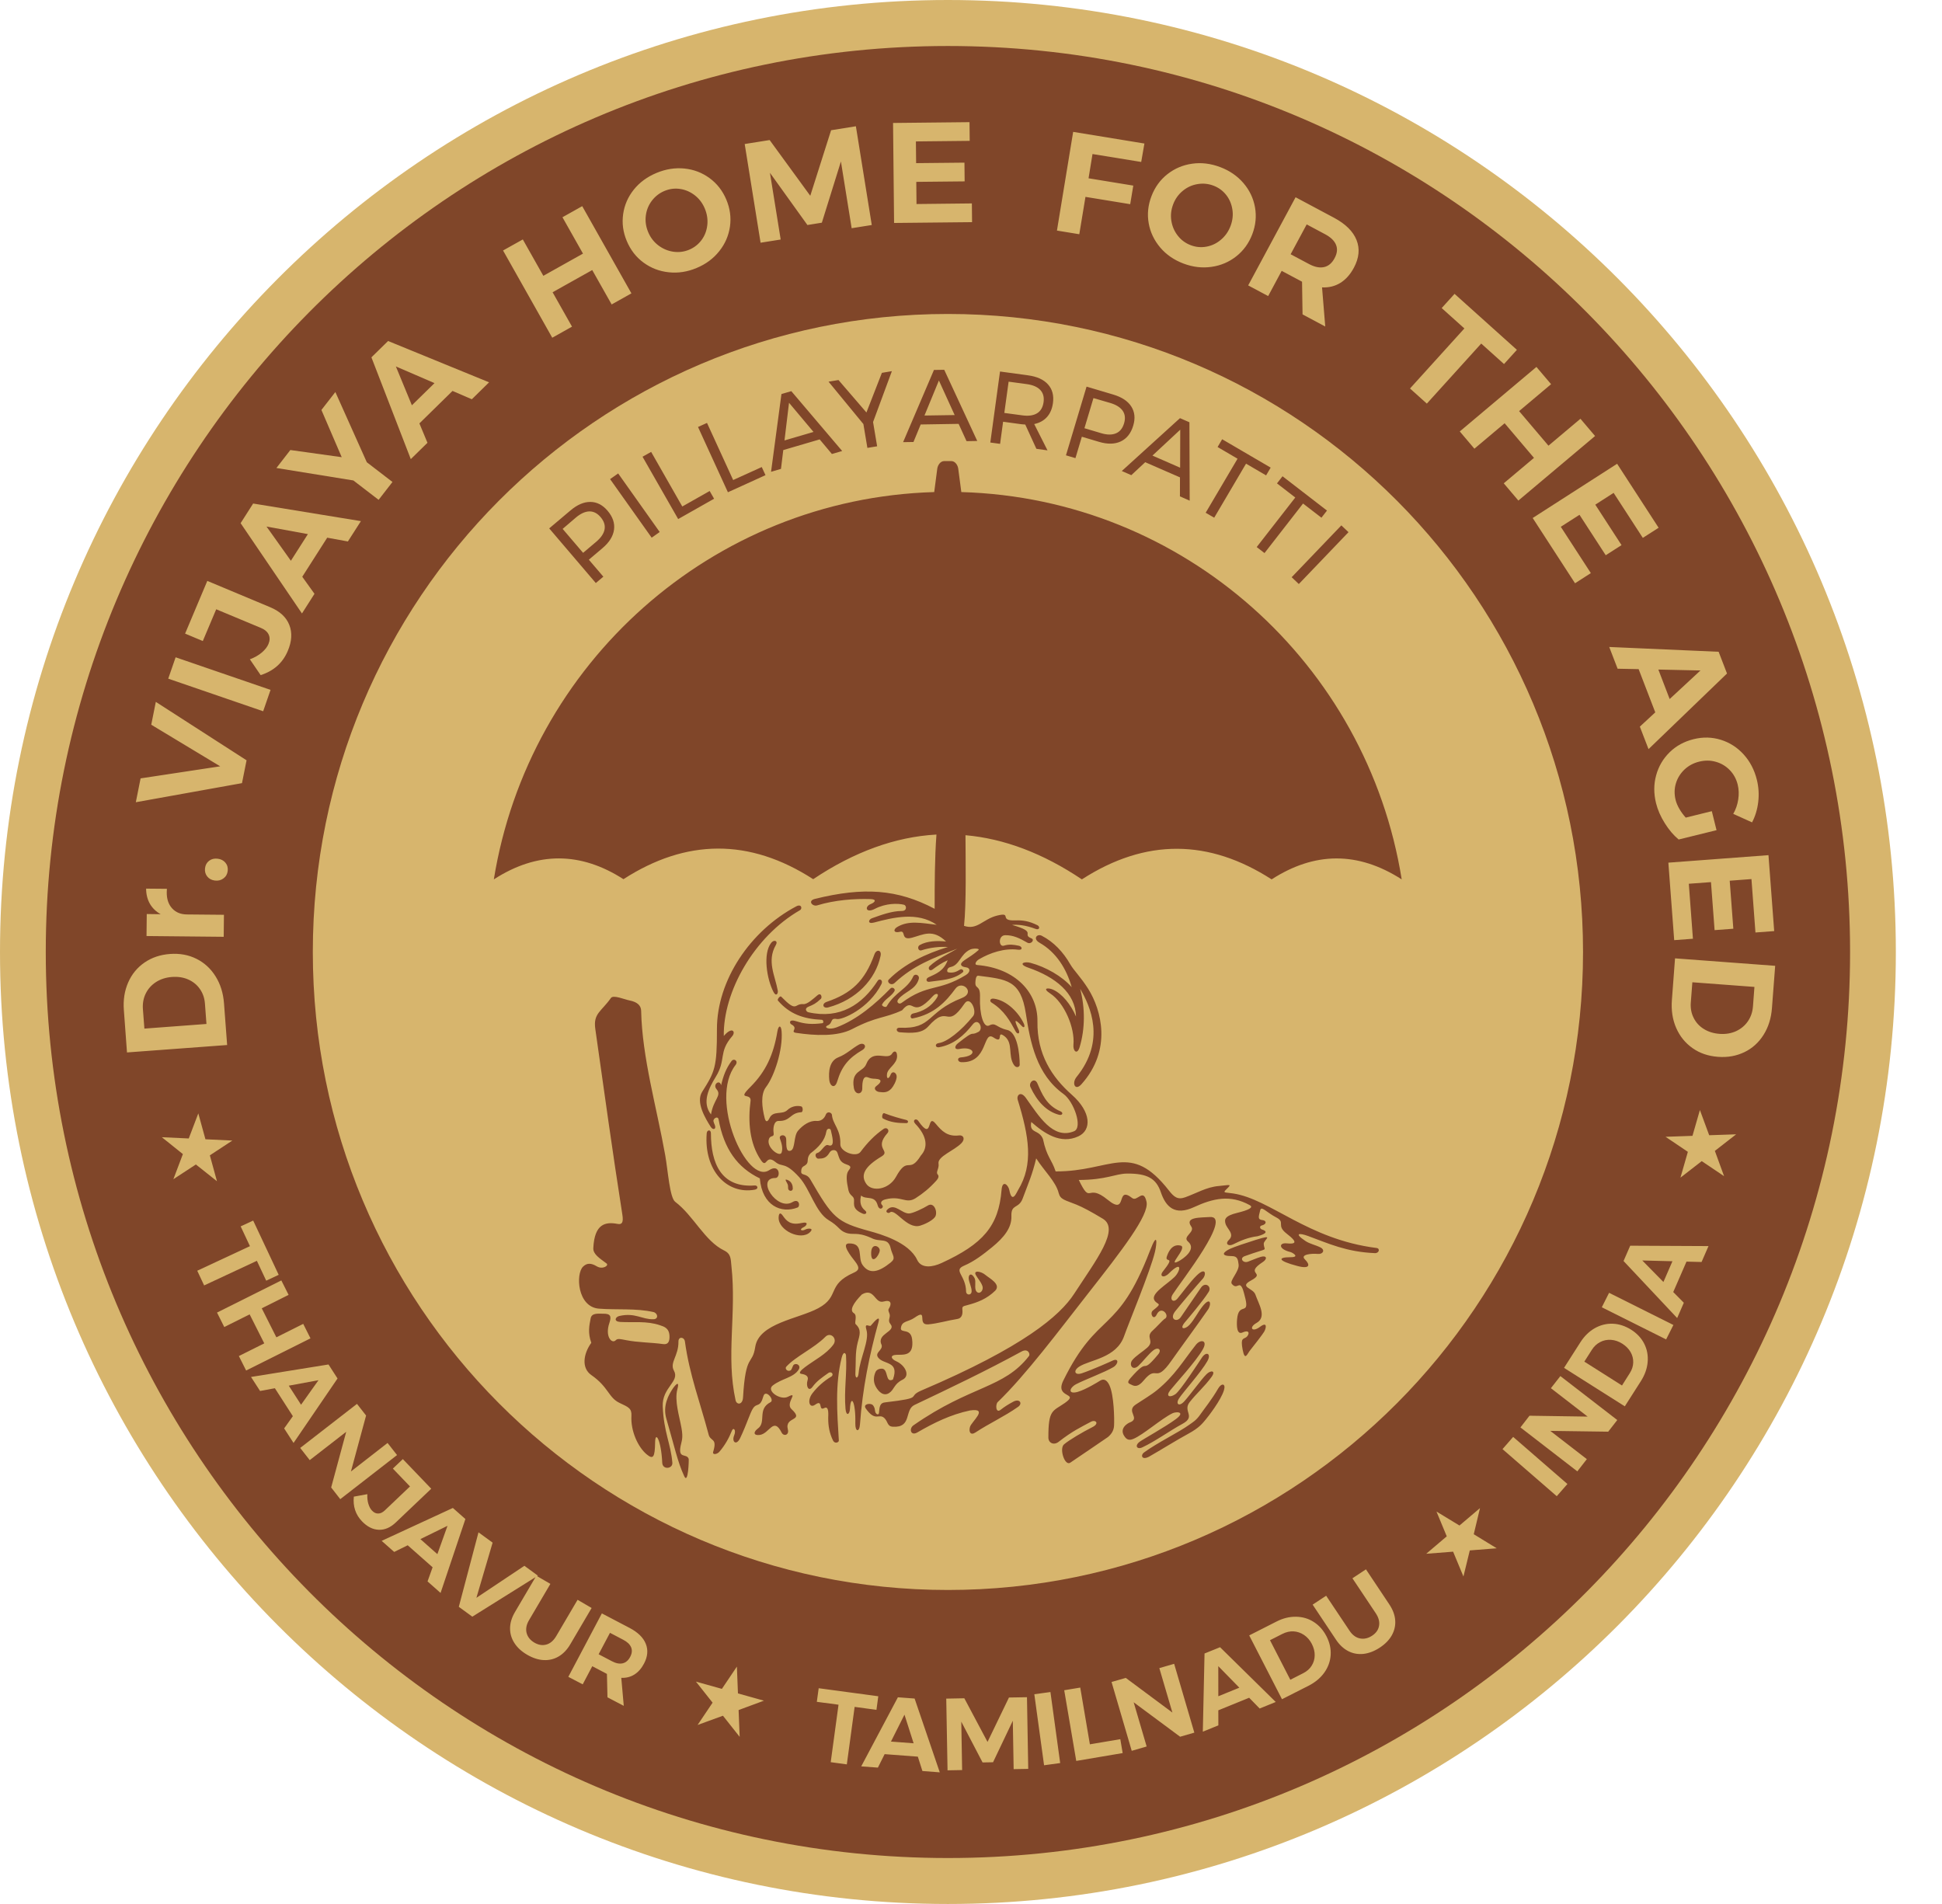
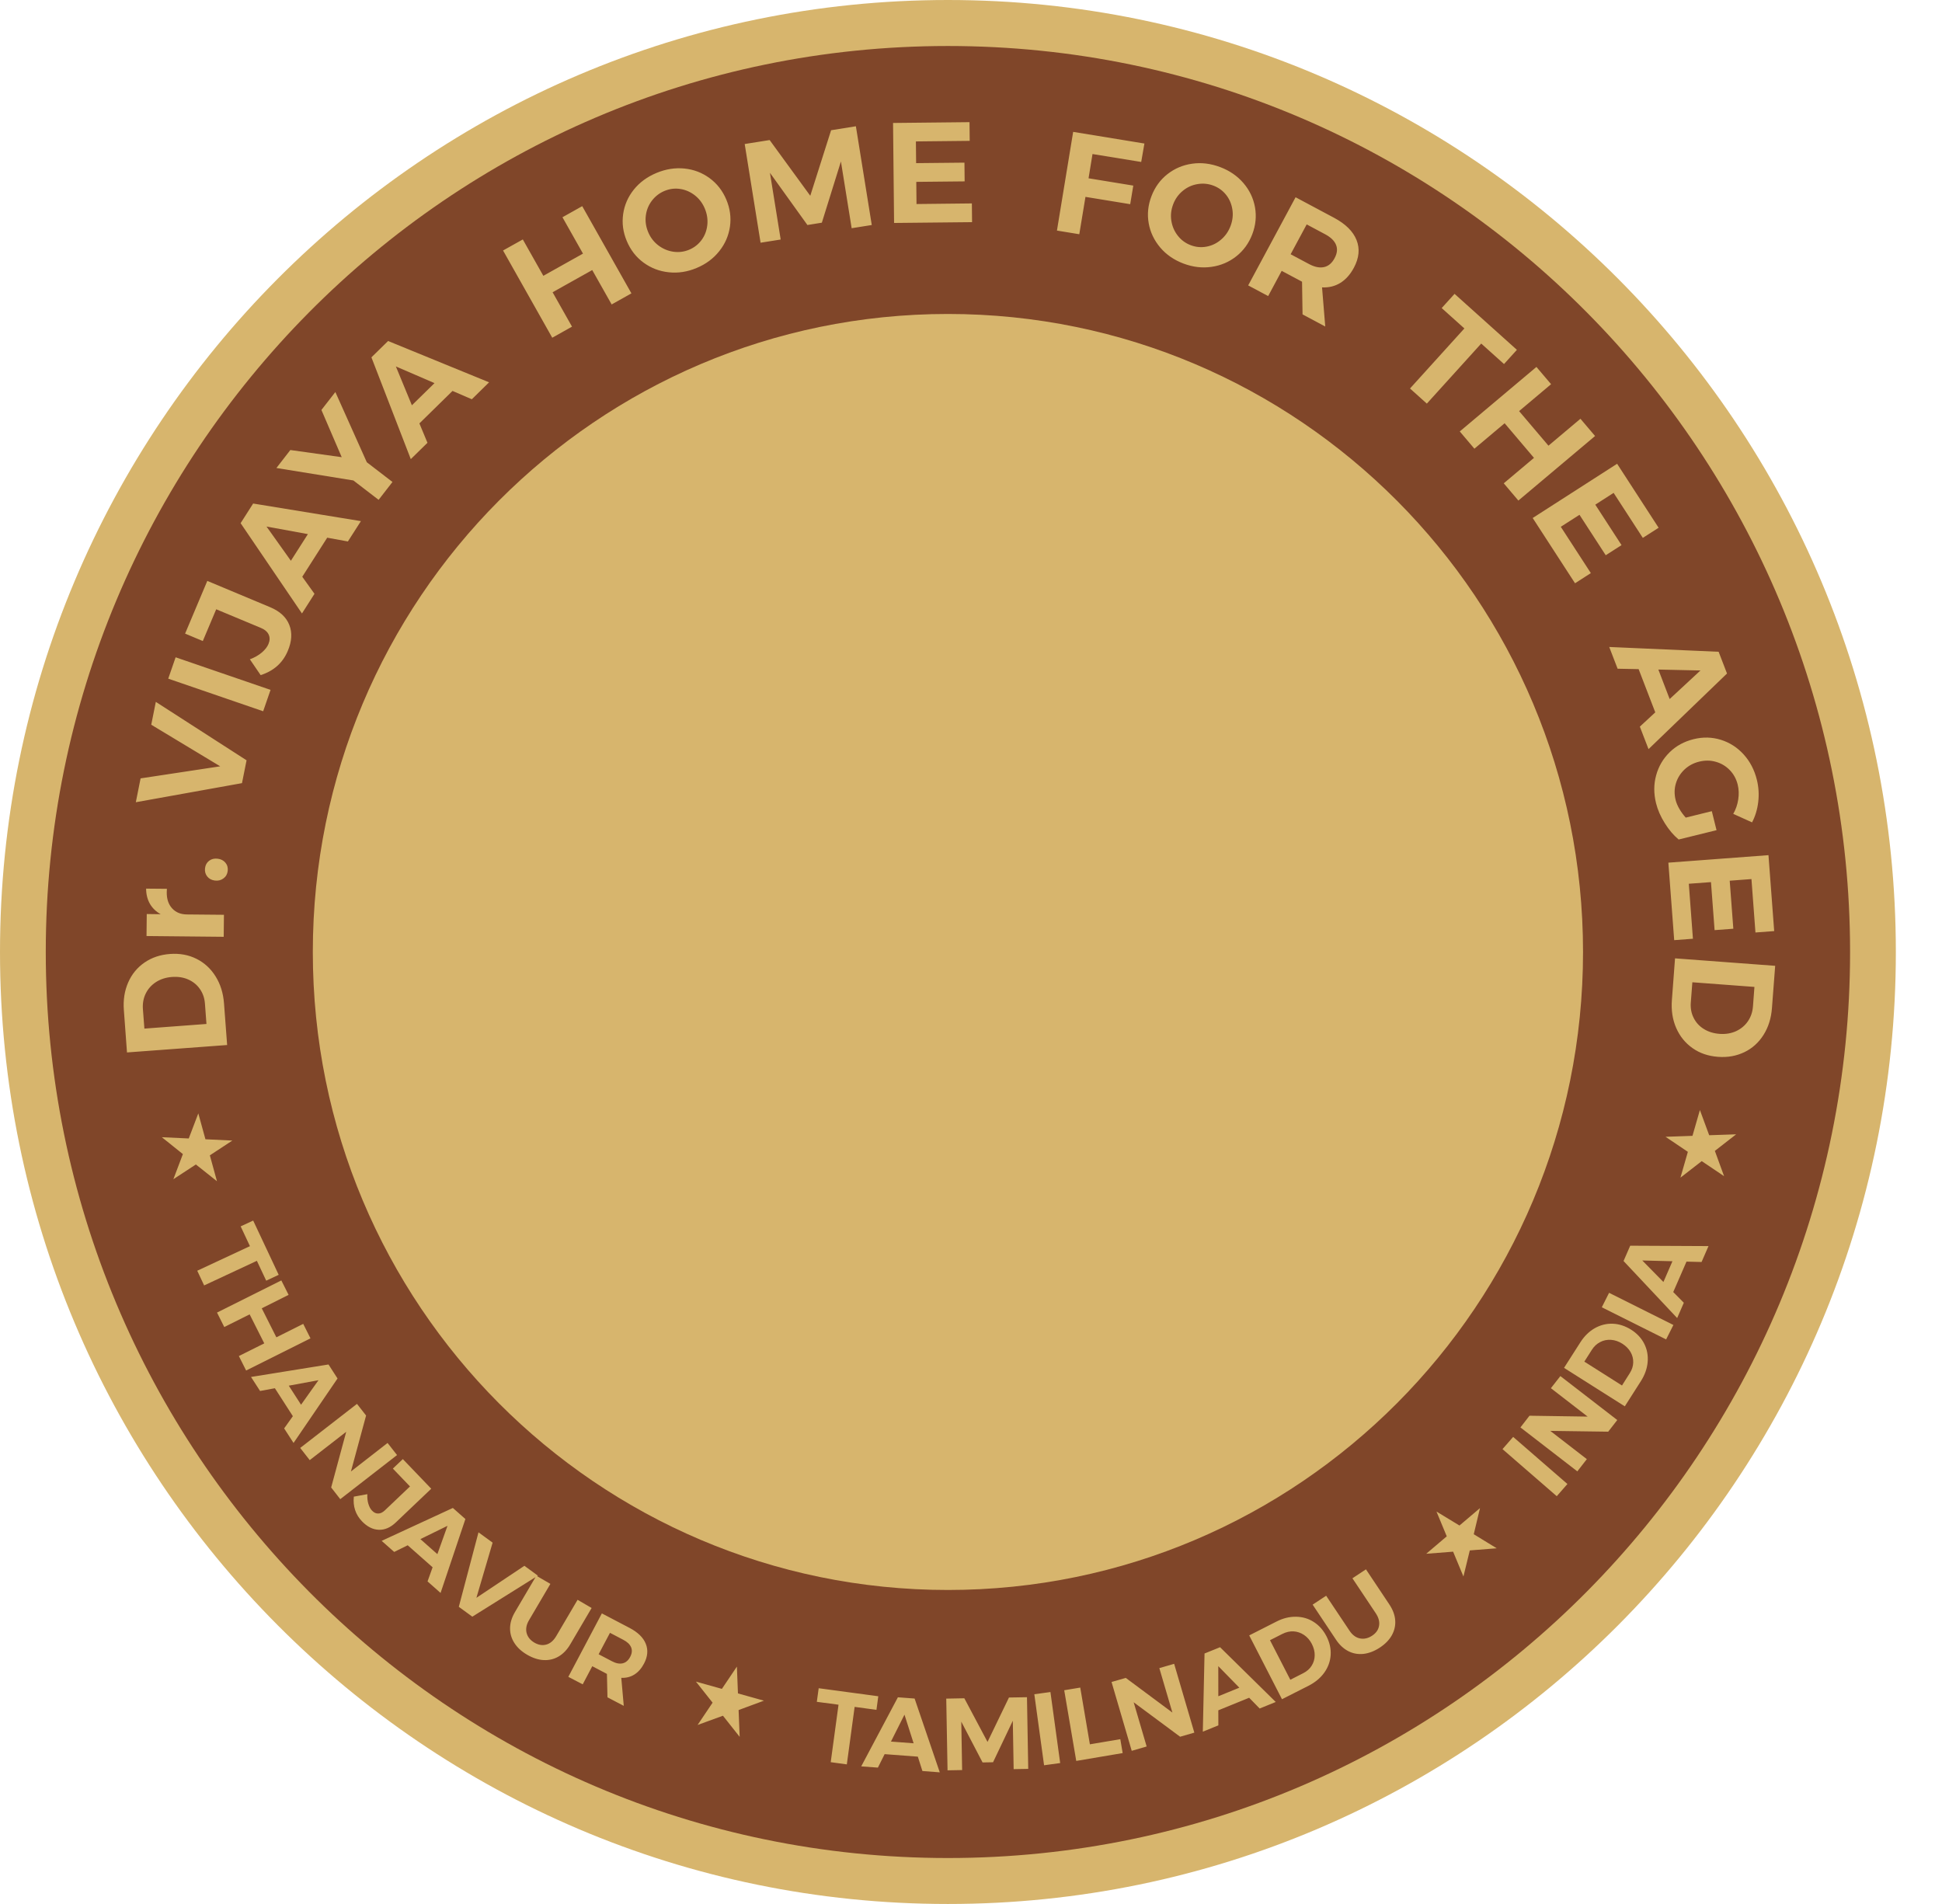
<svg xmlns="http://www.w3.org/2000/svg" xmlns:xlink="http://www.w3.org/1999/xlink" version="1.1" id="Layer_1" x="0px" y="0px" width="51px" height="50px" viewBox="0 0 51 50" enable-background="new 0 0 51 50" xml:space="preserve">
  <g>
    <defs>
      <rect id="SVGID_1_" width="155.557" height="50" />
    </defs>
    <clipPath id="SVGID_2_">
      <use xlink:href="#SVGID_1_" overflow="visible" />
    </clipPath>
    <g clip-path="url(#SVGID_2_)">
      <path fill="#D7B56D" d="M24.894,0c13.748,0,24.894,11.193,24.894,25c0,13.807-11.146,25-24.894,25C11.145,50,0,38.807,0,25    C0,11.193,11.145,0,24.894,0z" />
      <path fill="#804629" d="M24.894,1.208C38.06,1.208,48.586,11.944,48.586,25S38.06,48.793,24.894,48.793S1.202,38.057,1.202,25    S11.728,1.208,24.894,1.208z" />
      <path fill="#D7B56D" d="M36.688,13.15C33.67,10.12,29.5,8.245,24.894,8.245c-4.606,0-8.776,1.875-11.794,4.905    C10.082,16.182,8.215,20.371,8.215,25s1.867,8.817,4.885,11.849c3.018,3.03,7.188,4.905,11.794,4.905    c4.606,0,8.776-1.875,11.794-4.905c3.018-3.031,4.885-7.22,4.885-11.849S39.706,16.182,36.688,13.15z" />
      <path fill="#D7B56D" d="M3.253,26.527c-0.021-0.267,0.018-0.509,0.113-0.727s0.239-0.392,0.429-0.523s0.413-0.206,0.669-0.225    c0.255-0.019,0.487,0.023,0.695,0.127c0.208,0.104,0.375,0.257,0.502,0.461c0.128,0.204,0.202,0.441,0.222,0.713l0.082,1.09    l-2.63,0.195L3.253,26.527L3.253,26.527z M5.382,26.354c-0.011-0.145-0.055-0.271-0.133-0.383s-0.181-0.194-0.308-0.25    s-0.271-0.077-0.428-0.065s-0.296,0.057-0.417,0.134c-0.12,0.078-0.21,0.18-0.27,0.303s-0.084,0.26-0.073,0.41l0.039,0.509    l1.63-0.122L5.382,26.354L5.382,26.354z M4.219,24.008c-0.125-0.071-0.22-0.164-0.284-0.277c-0.064-0.113-0.097-0.245-0.098-0.395    l0.546,0.005c-0.002,0.02-0.004,0.05-0.004,0.09c-0.002,0.177,0.045,0.318,0.141,0.423s0.224,0.158,0.385,0.16l0.976,0.009    l-0.006,0.578l-2.027-0.02l0.006-0.578L4.219,24.008L4.219,24.008z M5.384,22.802c0.01-0.084,0.045-0.15,0.107-0.197    c0.061-0.047,0.135-0.065,0.223-0.055s0.156,0.045,0.206,0.105c0.05,0.06,0.07,0.132,0.06,0.217    c-0.01,0.082-0.046,0.147-0.111,0.195c-0.063,0.048-0.138,0.067-0.223,0.057c-0.087-0.01-0.155-0.046-0.204-0.107    C5.394,22.956,5.375,22.884,5.384,22.802z M3.567,21.067l0.125-0.626l2.091-0.317l-1.811-1.092l0.12-0.6l2.383,1.534l-0.12,0.6    L3.567,21.067L3.567,21.067z M4.418,17.822l0.194-0.561l2.493,0.856l-0.194,0.561L4.418,17.822L4.418,17.822z M7.098,15.947    c0.252,0.106,0.419,0.26,0.499,0.463c0.081,0.203,0.068,0.432-0.04,0.685c-0.132,0.314-0.37,0.525-0.712,0.634l-0.283-0.415    c0.123-0.046,0.227-0.105,0.312-0.177c0.085-0.072,0.143-0.146,0.175-0.222c0.039-0.092,0.042-0.175,0.007-0.25    c-0.034-0.074-0.102-0.132-0.204-0.175L5.678,16l-0.352,0.834l-0.465-0.195l0.583-1.384L7.098,15.947z M9.136,14.219L8.593,14.12    l-0.655,1.026l0.321,0.448L7.93,16.11l-1.611-2.371l0.329-0.516l2.83,0.462L9.136,14.219L9.136,14.219z M7.639,14.726l0.447-0.7    l-1.087-0.199L7.639,14.726L7.639,14.726z M8.807,10.295l0.826,1.844l0.674,0.518l-0.364,0.469L9.28,12.617L7.259,12.29    l0.366-0.472l1.349,0.188l-0.533-1.24L8.807,10.295L8.807,10.295z M12.391,10.485l-0.507-0.219l-0.87,0.853l0.212,0.509    l-0.438,0.429L9.754,9.384l0.438-0.429l2.652,1.085L12.391,10.485L12.391,10.485z M10.817,10.643l0.594-0.582l-1.015-0.438    L10.817,10.643z M13.211,6.578l0.519-0.29l0.539,0.955l1.041-0.583l-0.539-0.955l0.519-0.291l1.292,2.29l-0.519,0.291l-0.51-0.903    l-1.041,0.583l0.51,0.903l-0.519,0.291L13.211,6.578L13.211,6.578z M17.244,4.54c0.243-0.101,0.487-0.139,0.732-0.114    c0.245,0.025,0.464,0.109,0.659,0.252c0.195,0.143,0.341,0.331,0.439,0.563c0.098,0.233,0.13,0.47,0.096,0.709    c-0.035,0.239-0.128,0.455-0.282,0.647c-0.153,0.193-0.351,0.34-0.595,0.441C18.05,7.14,17.806,7.177,17.56,7.15    c-0.245-0.026-0.465-0.111-0.66-0.254c-0.195-0.143-0.341-0.331-0.44-0.567c-0.098-0.233-0.129-0.468-0.095-0.707    s0.128-0.453,0.281-0.644C16.799,4.788,16.998,4.642,17.244,4.54L17.244,4.54z M17.451,5.014    c-0.134,0.056-0.245,0.142-0.333,0.258s-0.14,0.247-0.158,0.393c-0.018,0.146,0.003,0.289,0.062,0.43    c0.06,0.143,0.149,0.259,0.267,0.349c0.118,0.089,0.249,0.145,0.392,0.166c0.144,0.021,0.283,0.004,0.417-0.052    s0.243-0.142,0.327-0.256s0.134-0.246,0.15-0.392c0.016-0.146-0.006-0.292-0.066-0.434c-0.059-0.141-0.146-0.256-0.262-0.347    c-0.116-0.09-0.244-0.146-0.385-0.167C17.723,4.941,17.585,4.958,17.451,5.014L17.451,5.014z M19.557,3.782l0.655-0.104    l1.067,1.463l0.547-1.721l0.651-0.104l0.417,2.593l-0.528,0.084l-0.282-1.752l-0.501,1.607l-0.379,0.061L20.22,4.538l0.282,1.752    l-0.528,0.084L19.557,3.782L19.557,3.782z M23.453,3.229l2.008-0.021l0.005,0.491l-1.413,0.015l0.006,0.57l1.269-0.013    l0.005,0.492l-1.27,0.013l0.006,0.582l1.454-0.016l0.005,0.492L23.48,5.855L23.453,3.229z M28.183,3.463l1.871,0.306L29.97,4.253    l-1.279-0.208l-0.104,0.637l1.175,0.192l-0.081,0.488L28.506,5.17l-0.162,0.981l-0.587-0.096L28.183,3.463L28.183,3.463z     M32.044,4.388c0.247,0.093,0.45,0.233,0.61,0.419c0.16,0.186,0.261,0.398,0.304,0.635c0.042,0.237,0.019,0.473-0.071,0.709    c-0.09,0.236-0.23,0.43-0.42,0.58s-0.408,0.243-0.652,0.277c-0.244,0.035-0.49,0.006-0.736-0.087s-0.45-0.233-0.609-0.42    c-0.159-0.188-0.261-0.4-0.303-0.636c-0.043-0.237-0.019-0.475,0.072-0.713c0.09-0.236,0.23-0.429,0.419-0.578    c0.19-0.149,0.406-0.241,0.649-0.275C31.549,4.264,31.795,4.294,32.044,4.388L32.044,4.388z M31.867,4.875    c-0.136-0.051-0.276-0.065-0.42-0.04c-0.144,0.024-0.272,0.083-0.386,0.177c-0.114,0.094-0.198,0.211-0.252,0.354    c-0.055,0.145-0.071,0.29-0.047,0.436s0.08,0.275,0.17,0.389c0.089,0.114,0.203,0.197,0.338,0.248    c0.137,0.052,0.274,0.064,0.415,0.038c0.14-0.026,0.267-0.086,0.379-0.182c0.113-0.095,0.197-0.215,0.252-0.36    c0.054-0.143,0.071-0.286,0.049-0.43S32.29,5.232,32.202,5.12C32.114,5.008,32.002,4.926,31.867,4.875L31.867,4.875z     M34.207,8.256l-0.013-0.858l-0.05-0.027l-0.485-0.258l-0.355,0.662l-0.525-0.28l1.245-2.315l1.01,0.539    c0.303,0.162,0.5,0.357,0.591,0.585c0.091,0.229,0.067,0.471-0.07,0.727c-0.096,0.179-0.215,0.312-0.357,0.399    s-0.302,0.126-0.479,0.117l0.084,1.028L34.207,8.256L34.207,8.256z M33.894,6.677l0.485,0.258    c0.146,0.078,0.277,0.104,0.392,0.079c0.115-0.025,0.208-0.103,0.277-0.233c0.069-0.127,0.082-0.246,0.038-0.352    c-0.043-0.107-0.139-0.199-0.285-0.277l-0.485-0.259L33.894,6.677L33.894,6.677z M38.199,7.717l1.637,1.47L39.498,9.56    l-0.599-0.538l-1.428,1.577l-0.442-0.397l1.428-1.577L37.861,8.09L38.199,7.717z M40.349,9.636l0.385,0.453l-0.84,0.707    l0.771,0.908l0.84-0.707l0.384,0.453l-2.014,1.695l-0.384-0.453l0.794-0.668l-0.771-0.909l-0.794,0.668l-0.384-0.453L40.349,9.636    L40.349,9.636z M42.468,12.179l1.09,1.68l-0.415,0.266l-0.767-1.182l-0.481,0.31l0.689,1.062l-0.415,0.266l-0.689-1.062    l-0.491,0.315l0.789,1.216l-0.415,0.267l-1.112-1.714L42.468,12.179L42.468,12.179z M43.065,19.082l0.405-0.375l-0.437-1.135    l-0.552-0.011l-0.22-0.571l2.873,0.126l0.22,0.571l-2.061,1.986L43.065,19.082L43.065,19.082z M43.551,17.583l0.297,0.774    l0.809-0.75L43.551,17.583z M44.955,21.302l0.124,0.499l-0.995,0.245c-0.134-0.111-0.255-0.254-0.364-0.428    s-0.186-0.349-0.229-0.523c-0.063-0.255-0.063-0.5,0.002-0.735c0.064-0.235,0.183-0.437,0.354-0.605s0.382-0.283,0.63-0.344    c0.247-0.061,0.485-0.055,0.716,0.017s0.431,0.2,0.598,0.384s0.283,0.406,0.347,0.666c0.047,0.189,0.059,0.383,0.036,0.581    c-0.023,0.198-0.078,0.376-0.162,0.537l-0.494-0.223c0.067-0.117,0.111-0.244,0.131-0.38c0.021-0.137,0.016-0.267-0.015-0.391    c-0.037-0.148-0.106-0.274-0.208-0.379s-0.224-0.178-0.364-0.217c-0.141-0.041-0.287-0.042-0.438-0.005    c-0.151,0.037-0.281,0.107-0.389,0.209c-0.107,0.103-0.182,0.224-0.224,0.364c-0.042,0.14-0.043,0.285-0.007,0.433    c0.019,0.076,0.052,0.154,0.099,0.235c0.047,0.081,0.103,0.157,0.167,0.229L44.955,21.302L44.955,21.302z M46.443,22.457    l0.15,1.994l-0.492,0.037l-0.105-1.403l-0.571,0.043l0.095,1.261l-0.492,0.037l-0.095-1.261l-0.582,0.043l0.108,1.444    l-0.492,0.037l-0.153-2.035L46.443,22.457L46.443,22.457z M46.534,26.475c-0.02,0.267-0.094,0.501-0.221,0.702    c-0.127,0.201-0.294,0.353-0.502,0.453s-0.439,0.143-0.695,0.123c-0.255-0.019-0.479-0.095-0.668-0.229    c-0.19-0.134-0.333-0.31-0.429-0.53s-0.133-0.467-0.112-0.738l0.082-1.089l2.63,0.196L46.534,26.475L46.534,26.475z M44.403,26.33    c-0.011,0.145,0.014,0.278,0.074,0.398c0.06,0.122,0.149,0.22,0.267,0.293c0.118,0.074,0.255,0.117,0.414,0.129    c0.158,0.012,0.302-0.012,0.432-0.07c0.13-0.061,0.234-0.146,0.312-0.26s0.123-0.244,0.134-0.395l0.038-0.508l-1.63-0.122    L44.403,26.33L44.403,26.33z" />
-       <path fill="#D7B56D" d="M5.208,29.238l0.187,0.68l0.707,0.034L5.511,30.34l0.187,0.68L5.144,30.58l-0.591,0.387l0.25-0.66    L4.25,29.864l0.707,0.033L5.208,29.238L5.208,29.238z M6.649,32.053l0.67,1.425l-0.328,0.153l-0.245-0.521l-1.385,0.646    l-0.181-0.386l1.384-0.645l-0.244-0.52L6.649,32.053z M7.388,33.625l0.191,0.379l-0.705,0.353l0.384,0.762l0.705-0.353l0.191,0.38    l-1.69,0.845l-0.191-0.38l0.667-0.333l-0.384-0.762L5.89,34.849l-0.191-0.38L7.388,33.625z M7.462,37.511l0.229-0.321    l-0.472-0.734L6.83,36.528L6.592,36.16l2.035-0.328L8.864,36.2l-1.155,1.693L7.462,37.511L7.462,37.511z M7.584,36.389l0.322,0.5    l0.458-0.644L7.584,36.389z M10.178,37.893l0.249,0.318l-1.491,1.158l-0.239-0.307L9.092,37.6l-0.958,0.744l-0.25-0.32    l1.491-1.157l0.239,0.306l-0.398,1.469L10.178,37.893L10.178,37.893z M10.396,39.979c-0.142,0.136-0.292,0.2-0.449,0.194    s-0.304-0.08-0.441-0.223c-0.169-0.176-0.24-0.393-0.214-0.647l0.355-0.065c-0.005,0.094,0.004,0.178,0.027,0.254    c0.023,0.076,0.055,0.136,0.096,0.178c0.05,0.053,0.104,0.078,0.163,0.076c0.059,0,0.116-0.028,0.174-0.083l0.66-0.628    l-0.45-0.469l0.262-0.249l0.746,0.778L10.396,39.979L10.396,39.979z M11.228,41.529l0.133-0.371l-0.654-0.578l-0.355,0.175    l-0.329-0.291l1.87-0.864l0.329,0.291l-0.652,1.941L11.228,41.529L11.228,41.529z M11.04,40.418l0.446,0.395l0.266-0.744    L11.04,40.418z M12.566,40.24l0.371,0.271l-0.426,1.449l1.26-0.841l0.355,0.259l-1.722,1.077l-0.355-0.259L12.566,40.24    L12.566,40.24z M13.892,42.549c-0.068,0.115-0.089,0.227-0.063,0.332c0.027,0.106,0.095,0.191,0.205,0.256    c0.107,0.062,0.212,0.079,0.315,0.05c0.103-0.029,0.188-0.103,0.258-0.221l0.561-0.954l0.369,0.215l-0.561,0.954    c-0.083,0.142-0.186,0.249-0.305,0.319c-0.119,0.07-0.25,0.102-0.392,0.095c-0.142-0.007-0.287-0.054-0.435-0.14    s-0.26-0.189-0.337-0.311c-0.077-0.12-0.114-0.25-0.112-0.389c0.002-0.139,0.045-0.279,0.129-0.422l0.561-0.953l0.369,0.214    L13.892,42.549L13.892,42.549z M15.953,44.573l-0.014-0.614l-0.036-0.02l-0.349-0.183l-0.251,0.476l-0.378-0.197l0.881-1.666    l0.727,0.381c0.218,0.114,0.36,0.253,0.426,0.416c0.066,0.164,0.051,0.338-0.046,0.521c-0.068,0.129-0.153,0.225-0.254,0.288    s-0.216,0.092-0.343,0.086l0.065,0.736L15.953,44.573z M15.721,43.442l0.349,0.183c0.105,0.056,0.199,0.074,0.281,0.055    c0.083-0.019,0.148-0.074,0.198-0.168c0.049-0.092,0.057-0.177,0.025-0.253c-0.032-0.077-0.101-0.142-0.206-0.197l-0.349-0.183    L15.721,43.442L15.721,43.442z M18.276,44.16l0.682,0.191l0.394-0.585l0.028,0.704l0.682,0.191l-0.665,0.246l0.028,0.704    l-0.439-0.555l-0.666,0.243l0.394-0.586L18.276,44.16z M21.5,44.334l1.565,0.211l-0.048,0.357l-0.573-0.078l-0.205,1.51    l-0.423-0.058l0.205-1.509l-0.57-0.076L21.5,44.334z M24.224,46.508l-0.12-0.377l-0.872-0.066l-0.177,0.354l-0.438-0.033    l0.963-1.814l0.439,0.033l0.661,1.938L24.224,46.508z M23.398,45.735l0.595,0.045l-0.24-0.752L23.398,45.735z M24.85,44.607    l0.475-0.009l0.609,1.146l0.563-1.166l0.473-0.008l0.033,1.882l-0.383,0.007l-0.022-1.271l-0.519,1.09l-0.275,0.005l-0.559-1.071    l0.022,1.271l-0.383,0.007L24.85,44.607L24.85,44.607z M27.163,44.492l0.423-0.058l0.256,1.865l-0.423,0.058L27.163,44.492    L27.163,44.492z M27.948,44.387l0.421-0.07l0.253,1.49l0.799-0.135l0.062,0.365l-1.219,0.206L27.948,44.387L27.948,44.387z     M30.446,43.806l0.389-0.113l0.53,1.807l-0.373,0.108l-1.22-0.905l0.341,1.161l-0.392,0.114l-0.53-1.808l0.374-0.107l1.224,0.91    L30.446,43.806z M33.081,44.867l-0.276-0.283l-0.81,0.33l0.001,0.395l-0.408,0.166l0.045-2.053l0.408-0.165l1.462,1.438    L33.081,44.867L33.081,44.867z M31.995,44.545l0.552-0.225l-0.553-0.566L31.995,44.545L31.995,44.545z M33.521,42.584    c0.171-0.088,0.343-0.13,0.514-0.127c0.171,0.002,0.327,0.047,0.466,0.137c0.14,0.089,0.251,0.215,0.335,0.377    c0.083,0.163,0.12,0.327,0.109,0.493c-0.011,0.165-0.066,0.318-0.166,0.459c-0.1,0.14-0.237,0.255-0.412,0.345l-0.7,0.355    l-0.861-1.676L33.521,42.584L33.521,42.584z M34.229,43.937c0.093-0.048,0.166-0.112,0.217-0.194    c0.052-0.082,0.079-0.172,0.08-0.271c0.002-0.1-0.023-0.199-0.075-0.301c-0.051-0.1-0.12-0.179-0.205-0.236    c-0.085-0.057-0.177-0.088-0.275-0.094c-0.099-0.005-0.196,0.018-0.292,0.066l-0.327,0.166l0.534,1.039L34.229,43.937    L34.229,43.937z M35.441,42.824c0.074,0.112,0.166,0.18,0.272,0.202s0.214-0.001,0.32-0.071c0.104-0.068,0.165-0.155,0.183-0.26    c0.019-0.105-0.01-0.215-0.085-0.328l-0.614-0.92l0.355-0.235l0.614,0.921c0.091,0.137,0.143,0.274,0.154,0.412    c0.011,0.139-0.018,0.27-0.086,0.394s-0.174,0.233-0.316,0.327c-0.143,0.094-0.285,0.149-0.428,0.166    c-0.143,0.016-0.276-0.008-0.4-0.071s-0.232-0.163-0.324-0.301l-0.614-0.921l0.355-0.234L35.441,42.824z M37.455,40.803    l0.539-0.458l-0.27-0.651l0.604,0.367l0.539-0.457l-0.164,0.686l0.603,0.369l-0.707,0.056L38.432,41.4l-0.271-0.652L37.455,40.803    L37.455,40.803z M39.458,38.055l0.28-0.321l1.425,1.237l-0.28,0.32L39.458,38.055z M40.729,36.455l0.249-0.318l1.494,1.154    l-0.238,0.306l-1.521-0.021l0.96,0.742l-0.25,0.321l-1.494-1.154l0.238-0.307l1.527,0.023L40.729,36.455L40.729,36.455z     M41.504,35.248c0.104-0.162,0.229-0.284,0.378-0.369c0.149-0.084,0.306-0.123,0.472-0.117s0.326,0.059,0.481,0.156    c0.155,0.098,0.27,0.221,0.345,0.369c0.075,0.148,0.105,0.309,0.09,0.48c-0.014,0.171-0.074,0.34-0.179,0.504l-0.421,0.66    l-1.596-1.01L41.504,35.248L41.504,35.248z M42.802,36.058c0.056-0.088,0.086-0.181,0.089-0.276    c0.003-0.098-0.02-0.189-0.069-0.275s-0.122-0.16-0.218-0.221s-0.195-0.094-0.297-0.101s-0.198,0.013-0.285,0.059    c-0.088,0.046-0.161,0.113-0.218,0.204l-0.197,0.309l0.989,0.627L42.802,36.058z M42.066,34.33l0.191-0.38l1.689,0.845    l-0.191,0.379L42.066,34.33z M44.686,33.141l-0.396-0.01l-0.348,0.799l0.278,0.281l-0.175,0.402l-1.408-1.498l0.175-0.402    l2.056,0.01L44.686,33.141L44.686,33.141z M43.684,33.666l0.237-0.545l-0.792-0.02L43.684,33.666z M44.131,30.926l0.195-0.678    l-0.586-0.395l0.707-0.025l0.195-0.678l0.244,0.662l0.708-0.024l-0.559,0.435l0.242,0.664l-0.587-0.395L44.131,30.926    L44.131,30.926z" />
-       <path fill="#804629" d="M14.98,13.406c0.179-0.152,0.354-0.227,0.525-0.225c0.17,0.001,0.321,0.079,0.451,0.232    c0.136,0.16,0.193,0.326,0.169,0.498s-0.125,0.333-0.303,0.484l-0.358,0.303l0.381,0.446l-0.198,0.167l-1.224-1.435L14.98,13.406    L14.98,13.406z M15.662,14.223c0.123-0.105,0.195-0.212,0.215-0.321c0.02-0.11-0.015-0.217-0.105-0.323    c-0.087-0.102-0.187-0.152-0.297-0.149c-0.11,0.003-0.228,0.057-0.351,0.161l-0.348,0.298l0.537,0.629L15.662,14.223    L15.662,14.223z M16.022,12.582l0.212-0.149l1.091,1.538l-0.211,0.149L16.022,12.582z M16.874,11.994l0.226-0.127l0.818,1.434    l0.719-0.407l0.116,0.203l-0.943,0.534L16.874,11.994L16.874,11.994z M18.331,11.213l0.236-0.107l0.687,1.5l0.751-0.341    l0.098,0.213l-0.987,0.449L18.331,11.213L18.331,11.213z M21.847,11.922l-0.321-0.383l-0.956,0.28l-0.06,0.494l-0.261,0.077    l0.273-2.042l0.259-0.076l1.336,1.572L21.847,11.922z M20.602,11.566l0.762-0.223l-0.643-0.766L20.602,11.566L20.602,11.566z     M23.422,9.747l-0.494,1.336l0.107,0.637l-0.256,0.042l-0.105-0.626l-0.915-1.113l0.261-0.043l0.734,0.852l0.406-1.041    L23.422,9.747L23.422,9.747z M25.383,11.585l-0.208-0.454l-0.996,0.016l-0.19,0.46l-0.272,0.004l0.81-1.896l0.27-0.004    l0.867,1.869L25.383,11.585z M24.278,10.912l0.793-0.012l-0.414-0.908L24.278,10.912z M27.217,11.786l-0.292-0.637    c-0.043-0.002-0.079-0.005-0.105-0.009l-0.477-0.065l-0.079,0.581l-0.257-0.035l0.255-1.865l0.733,0.1    c0.237,0.032,0.413,0.111,0.527,0.239c0.114,0.126,0.158,0.291,0.13,0.491c-0.021,0.151-0.073,0.273-0.158,0.367    c-0.084,0.093-0.196,0.154-0.334,0.183l0.349,0.691L27.217,11.786L27.217,11.786z M26.852,10.908    c0.16,0.022,0.288,0.003,0.383-0.055s0.152-0.156,0.171-0.293c0.018-0.133-0.011-0.24-0.087-0.32    c-0.076-0.08-0.194-0.131-0.355-0.153l-0.476-0.064l-0.113,0.821L26.852,10.908z M29.234,10.361    c0.226,0.067,0.385,0.172,0.476,0.315c0.091,0.144,0.108,0.311,0.05,0.503c-0.06,0.201-0.169,0.338-0.326,0.413    c-0.158,0.074-0.348,0.078-0.573,0.011l-0.45-0.134l-0.168,0.562l-0.249-0.074l0.541-1.804L29.234,10.361z M28.919,11.376    c0.155,0.046,0.284,0.047,0.387,0.004c0.104-0.043,0.175-0.131,0.214-0.263c0.039-0.129,0.026-0.239-0.036-0.33    c-0.063-0.09-0.172-0.159-0.328-0.205l-0.44-0.128l-0.237,0.791L28.919,11.376L28.919,11.376z M30.987,13.035l0.001-0.499    l-0.913-0.398l-0.365,0.34l-0.25-0.109l1.528-1.388l0.248,0.108l0.007,2.059L30.987,13.035L30.987,13.035z M30.265,11.964    l0.727,0.318l0.003-0.998L30.265,11.964z M32.096,11.535l1.274,0.745l-0.12,0.204l-0.527-0.308l-0.836,1.419l-0.224-0.13    l0.837-1.419l-0.524-0.307L32.096,11.535L32.096,11.535z M33.681,12.507l1.168,0.901l-0.146,0.187l-0.483-0.372l-1.012,1.301    l-0.205-0.158l1.013-1.301l-0.48-0.371L33.681,12.507z M35.226,13.797l0.188,0.178l-1.305,1.362l-0.188-0.179L35.226,13.797z" />
-       <path fill="#804629" d="M12.969,23.093c0.913-5.655,5.718-9.999,11.565-10.171c0.027-0.205,0.053-0.409,0.08-0.613    c0.013-0.093,0.08-0.201,0.185-0.201c0.06,0,0.121,0,0.182,0c0.104,0,0.172,0.108,0.184,0.201    c0.027,0.205,0.053,0.409,0.081,0.613c5.851,0.168,10.659,4.514,11.565,10.171c-1.156-0.742-2.292-0.724-3.416,0    c-1.643-1.058-3.303-1.084-4.983,0c-1.024-0.687-2.042-1.07-3.057-1.16c0.003,0.695,0.025,1.794-0.038,2.38    c0.349,0.121,0.496-0.178,0.872-0.27c0.409-0.099,0.021,0.145,0.479,0.127c0.192-0.007,0.354,0.017,0.575,0.126    c0.078,0.039,0.057,0.136-0.045,0.098c-0.27-0.102-0.471-0.117-0.621-0.105c0.687,0.194,0.235,0.243,0.514,0.355    c0.088,0.036-0.016,0.165-0.111,0.111c-0.208-0.119-0.369-0.198-0.58-0.196c-0.192,0.002-0.175,0.319-0.036,0.275    c0.141-0.044,0.253-0.027,0.392,0.002c0.088,0.019,0.116,0.122-0.024,0.104c-0.351-0.046-0.73,0.079-1.026,0.254    c-0.071,0.042-0.133,0.141-0.043,0.148c1.013,0.084,1.594,0.729,1.582,1.482c-0.014,0.861,0.378,1.463,0.904,1.926    c0.509,0.449,0.524,0.926,0.173,1.09c-0.469,0.219-0.897-0.076-1.239-0.376c-0.062,0.314,0.204,0.185,0.307,0.448    c0.101,0.479,0.223,0.52,0.333,0.85c1.467,0.006,1.96-0.797,2.975,0.502c0.132,0.168,0.227,0.249,0.426,0.178    c0.294-0.105,0.561-0.269,0.878-0.296c0.299-0.026,0.366-0.069,0.198,0.092c-0.1,0.097-0.021,0.07,0.186,0.103    c0.98,0.15,1.96,1.205,3.765,1.432c0.099,0.012,0.067,0.141-0.046,0.135c-0.747-0.031-1.218-0.254-1.759-0.452    c-0.221-0.081-0.373-0.075-0.068,0.13c0.12,0.082,0.264,0.104,0.4,0.173c0.13,0.067,0.064,0.183-0.068,0.17    c-0.169-0.016-0.476,0.013-0.341,0.144c0.143,0.141,0.137,0.262-0.2,0.172c-0.521-0.137-0.519-0.23-0.177-0.23    c0.26,0,0.046-0.123-0.002-0.135c-0.326-0.08-0.301-0.246-0.108-0.229c0.211,0.02,0.341,0.001,0.01-0.253    c-0.29-0.223-0.023-0.295-0.271-0.425c-0.27-0.14-0.396-0.318-0.427-0.188c-0.038,0.163-0.076,0.24,0.06,0.255    c0.116,0.014,0.111,0.111-0.016,0.141c-0.076,0.018-0.047,0.091,0.001,0.105c0.153,0.048,0.131,0.112-0.113,0.178    c-0.235,0.028-0.441,0.112-0.639,0.212c-0.122,0.062-0.226-0.008-0.115-0.114c0.163-0.157-0.051-0.288-0.089-0.429    c-0.027-0.101-0.033-0.201,0.31-0.283c0.29-0.07,0.437-0.141,0.329-0.201c-0.514-0.285-0.967-0.179-1.466,0.051    c-0.506,0.234-0.741-0.01-0.87-0.39c-0.123-0.362-0.354-0.497-0.892-0.491c-0.309,0.004-0.53,0.164-1.263,0.168    c0.33,0.683,0.198,0.062,0.756,0.518c0.545,0.446,0.196-0.395,0.648-0.042c0.13,0.102,0.294-0.276,0.375,0.099    c0.074,0.346-0.655,1.283-1.534,2.404c-0.778,0.992-1.637,2.143-2.375,2.854c-0.061,0.059-0.054,0.305,0.076,0.203    c0.111-0.088,0.206-0.145,0.33-0.212c0.168-0.093,0.257,0.042,0.132,0.132c-0.365,0.258-0.768,0.44-1.121,0.674    c-0.13,0.086-0.182-0.012-0.145-0.145c0.039-0.139,0.506-0.507,0-0.432c-0.508,0.107-0.955,0.328-1.381,0.576    c-0.176,0.104-0.229-0.099-0.102-0.187c1.52-1.059,2.365-0.958,3.033-1.819c0.038-0.05-0.022-0.213-0.199-0.116    c-0.931,0.508-1.859,0.95-2.808,1.401c-0.271,0.129-0.059,0.602-0.568,0.572c-0.155-0.008-0.124-0.137-0.228-0.232    c-0.146-0.125-0.229,0.112-0.482-0.245c-0.086-0.121,0.116-0.151,0.179-0.095c0.024,0.021,0.056,0.077,0.06,0.136    c0.01,0.125,0.101,0.133,0.105,0.081c0.016-0.169,0.022-0.273,0.166-0.285c1.066-0.125,0.535-0.135,0.955-0.314    c2.681-1.143,3.632-1.961,4.006-2.537c0.577-0.888,1.208-1.695,0.753-1.971c-0.308-0.186-0.527-0.303-0.697-0.372    c-0.296-0.12-0.418-0.128-0.462-0.302c-0.076-0.303-0.378-0.578-0.591-0.911c-0.103,0.433-0.205,0.649-0.354,1.052    c-0.105,0.283-0.309,0.135-0.297,0.465c0.011,0.305-0.197,0.562-0.508,0.816c-0.235,0.191-0.464,0.369-0.733,0.484    c-0.3,0.129,0.044,0.246,0.051,0.679c0.001,0.1,0.138,0.11,0.145,0c0.006-0.107-0.068-0.235-0.077-0.343    c-0.008-0.104,0.072-0.162,0.154-0.01c0.05,0.094-0.017,0.271,0.051,0.353c0.074,0.091,0.2-0.021,0.153-0.151    c-0.038-0.105-0.115-0.184-0.17-0.281c-0.074-0.133,0.135-0.104,0.256,0c0.097,0.083,0.409,0.24,0.256,0.407    c-0.224,0.22-0.467,0.311-0.733,0.382c-0.121,0.032-0.142,0.031-0.132,0.131c0.011,0.121-0.022,0.217-0.137,0.234    c-0.238,0.036-0.513,0.12-0.762,0.141c-0.306,0.025,0.013-0.436-0.358-0.175c-0.168,0.118-0.335,0.076-0.358,0.271    c-0.018,0.147,0.256-0.008,0.294,0.292c0.057,0.455-0.219,0.404-0.414,0.412c-0.172,0.007-0.145,0.106,0,0.17    c0.232,0.103,0.375,0.381,0.162,0.484c-0.229,0.113-0.212,0.257-0.35,0.348c-0.14,0.092-0.274-0.017-0.358-0.178    c-0.064-0.125-0.051-0.261,0-0.374c0.028-0.062,0.101-0.089,0.169-0.087c0.176,0.01,0.079,0.389,0.287,0.286    c0.181-0.501-0.253-0.382-0.392-0.584c-0.089-0.131,0.138-0.188,0.094-0.328c-0.143-0.302,0.403-0.341,0.23-0.55    c-0.071-0.085-0.006-0.155-0.014-0.23c-0.005-0.057-0.057-0.12-0.027-0.166c0.083-0.129,0.066-0.249-0.135-0.191    c-0.237,0.068-0.238-0.375-0.57-0.187c-0.233,0.235-0.33,0.421-0.213,0.491c0.103,0.062,0.007,0.252,0.05,0.292    c0.158,0.146,0.105,0.282,0.052,0.481c-0.07,0.265-0.044,0.531-0.06,0.799c-0.01,0.164,0.072,0.156,0.085,0    c0.034-0.387,0.288-0.857,0.205-1.13c-0.064-0.211,0.081-0.073,0.115-0.114c0.129-0.154,0.252-0.276,0.201-0.09    c-0.239,0.861-0.42,1.748-0.486,2.684c-0.015,0.214-0.127,0.2-0.122-0.023c0.013-0.579-0.12-0.785-0.141-0.385    c-0.008,0.154-0.099,0.202-0.117,0c-0.042-0.484,0.043-0.934,0.013-1.408c-0.003-0.04-0.063-0.133-0.114,0.066    c-0.174,0.696-0.12,1.434-0.074,2.174c0.003,0.051-0.107,0.095-0.153,0c-0.095-0.195-0.127-0.385-0.126-0.588    c0-0.083,0.027-0.334-0.104-0.264c-0.166,0.088-0.022-0.244-0.239-0.089c-0.153,0.11-0.219-0.111-0.069-0.303    c0.134-0.17,0.283-0.307,0.492-0.435c0.079-0.047,0.008-0.152-0.075-0.095c-0.167,0.118-0.308,0.214-0.416,0.363    c-0.107,0.147-0.179-0.024-0.131-0.171c0.038-0.113-0.064-0.154-0.162-0.168c-0.086-0.013-0.023-0.09,0.097-0.179    c0.251-0.188,0.553-0.335,0.74-0.587c0.12-0.16-0.071-0.346-0.208-0.207c-0.297,0.301-0.779,0.512-1.027,0.785    c-0.041,0.045,0.019,0.133,0.102,0.102c0.057-0.021,0.056-0.141,0.111-0.164c0.079-0.034,0.173,0.042,0.115,0.135    c-0.138,0.218-0.44,0.232-0.683,0.42c-0.181,0.141,0.205,0.396,0.397,0.297c0.307-0.156-0.076,0.164,0.094,0.322    c0.361,0.337-0.187,0.179-0.094,0.535c0.04,0.152-0.11,0.188-0.162,0.085c-0.216-0.428-0.318,0.028-0.579,0.06    c-0.152,0.019-0.176-0.065-0.056-0.161c0.248-0.167-0.021-0.515,0.343-0.7c0.113-0.058-0.133-0.351-0.188-0.158    c-0.089,0.316-0.166,0.164-0.271,0.318c-0.077,0.111-0.154,0.391-0.34,0.784c-0.099,0.208-0.228,0.1-0.157-0.072    c0.06-0.146-0.021-0.22-0.059-0.124c-0.074,0.186-0.175,0.375-0.33,0.555c-0.062,0.07-0.189,0.088-0.162,0    c0.118-0.384-0.083-0.256-0.125-0.473c-0.216-0.817-0.499-1.555-0.617-2.422c-0.017-0.124-0.172-0.139-0.17,0    c0.005,0.379-0.237,0.551-0.119,0.764c0.161,0.29-0.314,0.438-0.294,0.938c0.029,0.69,0.211,0.977,0.253,1.481    c0.013,0.161-0.257,0.193-0.266,0c-0.027-0.591-0.183-0.856-0.187-0.535c-0.006,0.39-0.049,0.458-0.222,0.314    c-0.226-0.188-0.423-0.612-0.4-1.011c0.011-0.195-0.078-0.23-0.309-0.338c-0.297-0.139-0.287-0.416-0.743-0.732    c-0.269-0.187-0.208-0.562-0.002-0.848c-0.095-0.267-0.054-0.45-0.016-0.645c0.029-0.15,0.218-0.116,0.32-0.119    c0.21-0.006,0.229,0.073,0.17,0.246c-0.121,0.358,0.069,0.557,0.17,0.449c0.049-0.051,0.124-0.028,0.273,0    c0.32,0.062,0.649,0.058,0.972,0.103c0.137,0.019,0.167-0.081,0.165-0.2c-0.003-0.217-0.137-0.258-0.25-0.295    c-0.354-0.12-0.694-0.066-1.05-0.087c-0.167-0.011-0.131-0.13-0.015-0.157c0.415-0.094,0.595,0.096,0.895,0.086    c0.141-0.005,0.111-0.161,0-0.188c-0.459-0.105-0.969-0.053-1.435-0.09c-0.565-0.045-0.613-0.908-0.416-1.103    c0.104-0.101,0.213-0.097,0.36-0.009c0.159,0.095,0.326-0.023,0.258-0.074c-0.182-0.137-0.356-0.242-0.348-0.404    c0.031-0.644,0.321-0.695,0.637-0.635c0.116,0.022,0.159-0.035,0.125-0.248c-0.255-1.623-0.479-3.246-0.71-4.873    c-0.058-0.408,0.157-0.452,0.411-0.813c0.062-0.088,0.358,0.04,0.486,0.065c0.223,0.043,0.304,0.145,0.307,0.273    c0.026,1.225,0.406,2.526,0.631,3.785c0.074,0.414,0.118,1.121,0.264,1.231c0.482,0.364,0.774,1.03,1.283,1.277    c0.186,0.091,0.173,0.222,0.193,0.411c0.137,1.252-0.147,2.359,0.109,3.523c0.027,0.123,0.184,0.13,0.196-0.076    c0.068-1.179,0.244-0.828,0.32-1.324c0.096-0.626,1.136-0.736,1.657-1.018c0.578-0.312,0.208-0.611,0.931-0.932    c0.119-0.054,0.179-0.113,0.033-0.297c-0.112-0.141-0.367-0.466-0.163-0.471c0.403-0.012,0.225,0.369,0.358,0.561    c0.182,0.263,0.428,0.191,0.741-0.06c0.15-0.121,0.044-0.181,0-0.374c-0.067-0.298-0.277-0.146-0.511-0.272    c-0.401-0.178-0.468-0.056-0.686-0.143c-0.158-0.063-0.167-0.167-0.428-0.321c-0.351-0.21-0.488-0.812-0.776-1.13    c-0.39-0.428-0.44-0.246-0.628-0.402c-0.262-0.216-0.217,0.19-0.378-0.046c-0.302-0.441-0.345-1.02-0.271-1.572    c0-0.204-0.372,0.013,0-0.357c0.399-0.4,0.601-0.839,0.703-1.451c0.026-0.162,0.097-0.18,0.111,0    c0.036,0.481-0.193,1.179-0.41,1.46c-0.149,0.194-0.104,0.542-0.035,0.815c0.018,0.071,0.058,0.143,0.127,0    c0.1-0.208,0.331-0.077,0.47-0.211c0.101-0.097,0.245-0.126,0.364-0.096c0.049,0.014,0.051,0.15,0,0.153    c-0.296,0.015-0.28,0.239-0.594,0.229c-0.129-0.004-0.149,0.199-0.133,0.303c0.023,0.149-0.08,0.051-0.122,0.172    c-0.076,0.221,0.284,0.486,0.332,0.357c0.038-0.104,0.006-0.236-0.042-0.365c-0.039-0.104,0.146-0.137,0.162,0    c0.013,0.11-0.027,0.363,0.119,0.313c0.124-0.041,0.073-0.383,0.193-0.523c0.13-0.152,0.31-0.272,0.489-0.257    c0.101,0.008,0.195-0.048,0.239-0.162c0.043-0.111,0.158-0.053,0.162,0c0.019,0.25,0.235,0.381,0.221,0.773    c-0.007,0.2,0.416,0.354,0.529,0.203c0.184-0.246,0.371-0.44,0.605-0.603c0.093-0.064,0.167,0.038,0.106,0.106    c-0.369,0.412,0.092,0.464-0.157,0.615c-0.455,0.273-0.558,0.494-0.401,0.721c0.148,0.215,0.591,0.156,0.779-0.184    c0.319-0.58,0.34-0.053,0.655-0.562c0.189-0.208,0.17-0.502-0.147-0.832c-0.089-0.094,0.019-0.16,0.077-0.077    c0.4,0.575,0.209-0.228,0.46,0.077c0.157,0.189,0.306,0.344,0.614,0.305c0.115-0.014,0.165,0.096,0.06,0.204    c-0.19,0.196-0.63,0.348-0.601,0.534c0.021,0.135-0.08,0.223-0.021,0.289c0.043,0.049,0.01,0.108-0.038,0.162    c-0.183,0.201-0.342,0.33-0.541,0.458c-0.262,0.167-0.367-0.078-0.8,0.034c-0.111,0.028-0.135,0.097-0.079,0.152    c0.06,0.06-0.074,0.168-0.12,0c-0.074-0.275-0.305-0.133-0.435-0.255c-0.045,0.182-0.006,0.305,0.105,0.394    c0.068,0.055,0.019,0.115-0.06,0.083c-0.326-0.136-0.199-0.298-0.238-0.404c-0.024-0.067-0.11-0.08-0.14-0.216    c-0.05-0.225-0.069-0.414,0.002-0.508c0.062-0.08,0.081-0.119-0.04-0.16c-0.198-0.065-0.195-0.161-0.252-0.316    c-0.032-0.088-0.156-0.086-0.205,0c-0.085,0.146-0.171,0.157-0.295,0.16c-0.063,0.002-0.117-0.127-0.021-0.152    c0.105-0.027,0.187-0.241,0.281-0.203c0.2,0.078,0.096-0.264,0.068-0.394c-0.011-0.05-0.101-0.061-0.117,0.036    c-0.04,0.237-0.2,0.41-0.418,0.574c-0.106,0.121-0.046,0.204-0.095,0.272c-0.059,0.082-0.148,0.046-0.148,0.209    c0,0.112,0.14,0.029,0.24,0.202c0.586,1.011,0.69,1.121,1.552,1.357c0.293,0.08,1.038,0.293,1.253,0.755    c0.111,0.239,0.407,0.191,0.639,0.085c1.089-0.5,1.501-0.969,1.578-1.917c0.022-0.284,0.179-0.131,0.204,0    c0.072,0.372,0.19,0.065,0.23,0c0.411-0.675,0.287-1.41-0.009-2.369c-0.037-0.119,0.075-0.243,0.213-0.052    c0.34,0.474,0.709,1.103,1.265,0.877c0.239-0.097-0.006-0.784-0.276-0.979c-0.705-0.506-0.872-1.345-0.989-2.113    c-0.135-0.885-0.505-0.896-1.249-0.993c-0.062-0.008-0.073,0.111-0.076,0.173c-0.009,0.197,0.133,0.048,0.121,0.398    c-0.015,0.438,0.092,0.81,0.241,0.736c0.179-0.09,0.173,0.049,0.478,0.119c0.263,0.06,0.325,0.635,0.324,0.916    c0,0.051-0.087,0.1-0.153,0c-0.162-0.246-0.011-0.568-0.243-0.75c-0.239-0.186-0.001,0.226-0.294,0.029    c-0.289-0.195-0.127,0.678-0.846,0.65c-0.092-0.004-0.12-0.116-0.015-0.125c0.486-0.04,0.348-0.304-0.035-0.222    c-0.127,0.027-0.14-0.068-0.035-0.151c0.484-0.385,0.294-0.17,0.535-0.297c0.148-0.078,0.003-0.393-0.15-0.195    c-0.225,0.286-0.499,0.531-0.885,0.598c-0.096,0.017-0.121-0.096,0-0.111c0.205-0.026,0.576-0.309,0.899-0.709    c0.105-0.139-0.081-0.542-0.226-0.329c-0.495,0.724-0.408-0.015-0.955,0.603c-0.169,0.19-0.443,0.176-0.75,0.152    c-0.091-0.006-0.114-0.123,0-0.119c0.877,0.038,0.686-0.407,1.636-0.781c0.365-0.143,0.004-0.482-0.17-0.246    c-0.252,0.342-0.556,0.672-1.117,0.781c-0.084,0.018-0.08-0.11,0-0.127c0.256-0.053,0.481-0.174,0.634-0.422    c0.064-0.105-0.029-0.127-0.11-0.036c-0.577,0.64-0.488-0.019-0.81,0.374c-0.462,0.215-0.656,0.152-1.308,0.491    c-0.395,0.206-0.994,0.173-1.473,0.101c-0.179-0.028,0.08-0.115-0.13-0.225c-0.044-0.023-0.072-0.147,0.137-0.079    c0.228,0.073,0.41,0.085,0.682,0.05c0.04-0.004,0.026-0.088-0.014-0.089c-0.489-0.022-0.85-0.153-1.154-0.505    c-0.026-0.03,0.057-0.133,0.085-0.104c0.429,0.439,0.332,0.178,0.584,0.197c0.101,0.008,0.251-0.133,0.368-0.231    c0.101-0.085,0.128,0.058,0.092,0.091c-0.132,0.125-0.191,0.152-0.329,0.209c-0.113,0.046-0.054,0.133,0,0.145    c0.833,0.188,1.417-0.201,1.824-0.832c0.042-0.064,0.147-0.012,0.094,0.093c-0.329,0.65-1.035,0.942-1.168,0.917    c-0.192-0.037-0.093,0.104-0.247,0.17c-0.108,0.046,0.028,0.125,0.23,0.051c0.549-0.205,1.034-0.625,1.423-1.025    c0.049-0.049,0.14,0.012,0.103,0.074c-0.081,0.137-0.252,0.207-0.324,0.348c-0.02,0.039,0.098,0.089,0.12,0.051    c0.221-0.381,0.548-0.453,0.699-0.789c0.038-0.084,0.174-0.039,0.145,0.068c-0.078,0.287-0.38,0.331-0.542,0.539    c-0.055,0.071,0.022,0.139,0.09,0.089c0.703-0.519,0.95-0.282,1.688-0.731c0.121-0.073,0.133-0.191-0.011-0.206    c-0.105-0.012-0.185-0.078-0.022-0.186c0.119-0.078,0.256-0.165,0.361-0.26c0.058-0.052-0.14-0.054-0.214-0.018    c-0.265,0.125-0.273,0.411-0.518,0.46c-0.096,0.019-0.104,0.127-0.061,0.137c0.116,0.024,0.21-0.005,0.311-0.07    c0.051-0.034,0.12,0.033,0.072,0.072c-0.254,0.204-0.578,0.203-0.88,0.248c-0.076,0.012-0.103-0.078-0.02-0.117    c0.21-0.098,0.398-0.165,0.505-0.449c-0.153,0.067-0.276,0.154-0.401,0.246c-0.075,0.055-0.132-0.036-0.07-0.093    c0.196-0.183,0.469-0.312,0.725-0.458c-0.669,0.261-1.161,0.448-1.645,0.899c-0.098,0.092-0.219-0.023-0.155-0.088    c0.42-0.419,0.979-0.68,1.552-0.854c-0.213-0.014-0.474,0.015-0.689,0.086c-0.094,0.031-0.124-0.095-0.052-0.136    c0.192-0.11,0.458-0.118,0.693-0.094c-0.353-0.34-0.598-0.18-0.895-0.1c-0.314,0.084-0.146-0.201-0.319-0.155    c-0.16,0.043-0.189-0.059-0.062-0.131c0.297-0.17,0.612-0.103,1.029-0.053c-0.506-0.35-1.139-0.193-1.646-0.059    c-0.177,0.047-0.149-0.079-0.053-0.113c0.246-0.088,0.522-0.191,0.783-0.191c0.148,0,0.123-0.147,0.059-0.163    c-0.166-0.042-0.479-0.042-0.766,0.107c-0.244,0.126-0.273-0.062-0.108-0.126c0.117-0.046,0.162-0.125-0.003-0.13    c-0.428-0.014-0.943,0.024-1.404,0.165c-0.123,0.037-0.26-0.121-0.06-0.17c1.28-0.316,2.164-0.257,3.145,0.26    c-0.001-0.646,0.002-1.336,0.047-1.95c-1.084,0.06-2.164,0.455-3.237,1.172c-1.68-1.084-3.34-1.058-4.983,0    C15.254,22.369,14.118,22.351,12.969,23.093L12.969,23.093z M19.008,27.205c-0.02-1.148,0.785-2.604,2.002-3.304    c0.064-0.036,0.042-0.174-0.1-0.099c-1.212,0.642-2.084,1.947-2.082,3.225c0.001,0.996-0.051,1.113-0.389,1.646    c-0.173,0.273,0.087,0.701,0.229,0.924c0.055,0.084,0.151,0.066,0.103-0.057c-0.025-0.064-0.012-0.02-0.033-0.09    c-0.021-0.074,0.114-0.158,0.133-0.053c0.141,0.77,0.492,1.266,1.083,1.548c0.061,0.724,0.569,0.931,0.991,0.765    c0.076-0.03,0.048-0.25-0.132-0.143c-0.414,0.247-0.972-0.632-0.451-0.632c0.147,0,0.121-0.392-0.163-0.205    c-0.589,0.388-1.59-1.854-0.883-2.762c0.083-0.106-0.042-0.188-0.105-0.104c-0.143,0.191-0.216,0.388-0.274,0.636    c-0.034-0.163-0.23-0.027-0.119,0.104c0.146,0.171-0.082,0.261-0.146,0.662c-0.248-0.316-0.054-0.696,0.126-0.989    c0.28-0.457,0.061-0.639,0.432-1.068C19.327,27.097,19.232,26.944,19.008,27.205L19.008,27.205z M18.559,29.762    c0.007-0.096,0.111-0.107,0.111,0c0,0.778,0.264,1.437,1.151,1.369c0.078-0.006,0.108,0.092,0,0.111    C19.096,31.373,18.484,30.747,18.559,29.762L18.559,29.762z M20.82,31.209c0,0.093-0.123,0.076-0.123-0.006    c0-0.107-0.011-0.099-0.054-0.184c-0.017-0.034-0.023-0.056,0.035-0.034C20.8,31.029,20.82,31.146,20.82,31.209z M21.044,32.118    c-0.285,0.063-0.391-0.056-0.487-0.194c-0.077-0.11-0.107-0.044-0.109,0.053c-0.007,0.336,0.586,0.613,0.824,0.381    c0.119-0.117-0.061-0.104-0.124-0.069c-0.092,0.05-0.188,0.005-0.03-0.07C21.181,32.188,21.256,32.07,21.044,32.118L21.044,32.118    z M20.313,26.049c-0.175-0.336-0.283-1-0.062-1.287c0.074-0.097,0.188-0.057,0.125,0.052c-0.246,0.426-0.019,0.811,0.05,1.203    C20.439,26.088,20.383,26.184,20.313,26.049L20.313,26.049z M21,30.021c0.001-0.07,0.032-0.105,0.108-0.118    c0.183-0.03,0.305-0.008,0.271,0.089c-0.039,0.11-0.122,0.192-0.241,0.248C21.026,30.293,20.997,30.187,21,30.021z M23.644,31.312    c-0.076,0.025-0.149-0.104-0.076-0.156c0.294-0.205,0.526-0.443,0.717-0.664c0.073-0.086,0.23-0.033,0.178,0.093    C24.322,30.924,24.057,31.182,23.644,31.312z M21.778,28.362c-0.022-0.222,0.003-0.502,0.236-0.595    c0.223-0.088,0.358-0.232,0.541-0.334c0.139-0.076,0.236,0.059,0.085,0.146c-0.344,0.201-0.534,0.418-0.652,0.815    C21.923,28.613,21.793,28.516,21.778,28.362L21.778,28.362z M23.054,28.338c-0.108-0.022-0.117,0.01-0.265-0.047    c-0.156-0.06-0.142,0.231-0.145,0.307c-0.006,0.147-0.188,0.166-0.221-0.031c-0.078-0.459,0.242-0.413,0.323-0.617    c0.17-0.431,0.559-0.08,0.682-0.283c0.044-0.074,0.128-0.088,0.131,0.063c0.004,0.214-0.247,0.316-0.265,0.474    c-0.017,0.147,0.05,0.133,0.094,0.02c0.049-0.125,0.169-0.049,0.16,0.062c-0.009,0.104-0.088,0.246-0.139,0.301    c-0.097,0.105-0.193,0.107-0.325,0.088c-0.083-0.013-0.161-0.094-0.063-0.16C23.079,28.473,23.199,28.367,23.054,28.338    L23.054,28.338z M22.942,28.113c-0.106-0.036,0.013-0.357,0.152-0.239C23.131,27.905,23.146,28.184,22.942,28.113z M27.061,28.547    c-0.054-0.118,0.107-0.267,0.183-0.096c0.115,0.262,0.231,0.576,0.607,0.734c0.079,0.033,0.056,0.115-0.043,0.089    C27.48,29.188,27.231,28.916,27.061,28.547L27.061,28.547z M26.041,26.329c-0.063-0.039-0.038-0.116,0.055-0.104    c0.358,0.044,0.671,0.391,0.792,0.657c0.035,0.077,0.01,0.132-0.058,0.058c-0.186-0.201-0.205-0.162-0.084,0.088    c0.059,0.123-0.026,0.146-0.074,0.057C26.528,26.819,26.378,26.539,26.041,26.329L26.041,26.329z M23.187,29.372    c-0.042-0.022-0.011-0.155,0.033-0.139c0.22,0.084,0.405,0.134,0.581,0.178c0.062,0.015,0.059,0.083,0,0.083    C23.601,29.494,23.389,29.48,23.187,29.372z M23.366,31.843c0.143-0.128,0.445,0.444,0.795,0.345    c0.088-0.025,0.307-0.115,0.391-0.225c0.087-0.114-0.015-0.414-0.189-0.303c-0.103,0.066-0.394,0.207-0.492,0.207    c-0.188,0-0.364-0.265-0.547-0.122C23.216,31.829,23.331,31.874,23.366,31.843L23.366,31.843z M23.103,32.843    c-0.016,0.14-0.216,0.374-0.225,0.091C22.867,32.607,23.116,32.725,23.103,32.843z M17.969,38.766    c-0.178-0.383-0.258-0.785-0.47-1.512c-0.099-0.34,0.057-0.621,0.175-0.797c0.003-0.004,0.195-0.277,0.114,0.029    c-0.079,0.302,0.054,0.705,0.108,1.01c0.05,0.278,0.005,0.338-0.022,0.477c-0.07,0.35,0.158,0.183,0.212,0.338    C18.093,38.332,18.075,38.994,17.969,38.766L17.969,38.766z M17.29,31.543c-0.095,0.041-0.304,0.161-0.293,0.4    c0.023,0.502-0.41,0.453-0.431,0.039c-0.019-0.377,0.333-0.594,0.291-1.065c-0.086-0.96-0.566-2.871-0.511-3.731    c0.018-0.286,0.063-0.667-0.201-0.023c-0.313,0.759,0.496,2.827,0.496,3.734c0,0.66-0.184,0.135-0.226,0.08    c-0.121-0.159-0.434-2.887-0.434-3.156c0-0.368-0.518-0.568,0.069-1.066c0.174-0.148,0.613-0.992,0.668,0.42    c0.061,1.537,0.532,2.426,0.602,3.602C17.331,30.971,17.563,31.423,17.29,31.543L17.29,31.543z M19.012,37.528    c-0.226,0.614-0.243,0.058-0.288-0.194c-0.013-0.072-0.044-0.263-0.098-0.42c-0.037-0.106-0.135-0.21-0.062-0.311    c0.035-0.049,0.07-0.084,0.101-0.188c0.026-0.086,0.167-0.156,0.159,0.019C18.795,36.976,19.187,37.055,19.012,37.528    L19.012,37.528z M18.947,33.137c0.008-0.043,0.042,0.948,0.049,1.58c0.007,0.631-0.362,0.713-0.397,1.486    c-0.011,0.242-0.105,0.365-0.188,0.096c-0.148-0.486-0.029-0.927-0.22-1.686c-0.062-0.252-0.124-0.725-0.195-0.955    c-0.037-0.119-0.08-0.14,0.204-0.217c0.151-0.04,0.136-0.205-0.023-0.162c-0.101,0.026-0.212,0.056-0.194-0.238    c0.018-0.283-0.31-0.397-0.147,0.066c0.047,0.136-0.031,0.298-0.055,0.137c-0.039-0.265-0.002-0.149-0.137-0.43    c-0.096-0.2-0.05-0.227-0.178-0.354c-0.092-0.092-0.08-0.268-0.073-0.447c0.012-0.312,0.059-0.609,0.352-0.271    c0.25,0.289,0.662,0.956,0.866,0.991C19.03,32.805,18.944,33.15,18.947,33.137z M16.787,33.161    c-0.072-0.032-0.306-0.138-0.582-0.146c-0.388-0.014-0.3-0.135-0.277-0.32c0.039-0.311,0.114-0.417,0.396-0.373    c0.239,0.037,1.007,0.267,0.928,0.563C17.193,33.11,17.151,33.322,16.787,33.161z M16.783,33.986    c-0.004,0.134-0.046,0.232-0.197,0.258c-0.14,0.023-0.815-0.029-0.929-0.07c-0.19-0.069-0.184-0.736,0.117-0.751    c0.347-0.018,1.321,0.302,1.504,0.505c0.204,0.225,0.069,0.367-0.204,0.342c-0.224-0.021-0.202-0.086-0.168-0.266    C16.957,33.736,16.792,33.689,16.783,33.986L16.783,33.986z M16.601,36.086c-0.525-0.059-0.759,0.01-0.86-0.635    c-0.067-0.425,0.148-0.266,0.319-0.123c0.253,0.212,0.715,0.249,0.987,0.344C17.629,35.873,16.919,36.121,16.601,36.086    L16.601,36.086z M21.75,26.455c0.741-0.198,1.245-0.736,1.375-1.352c0.035-0.161-0.11-0.183-0.161-0.041    c-0.252,0.703-0.607,1.026-1.252,1.247C21.57,26.357,21.611,26.492,21.75,26.455L21.75,26.455z M27.359,24.574    c-0.121-0.063-0.247,0.076-0.059,0.183c0.439,0.25,0.708,0.684,0.845,1.167c-0.251-0.287-0.681-0.532-1.085-0.64    c-0.16-0.043-0.344,0.027-0.052,0.129c0.71,0.246,1.235,0.663,1.25,1.282c-0.134-0.313-0.364-0.601-0.608-0.708    c-0.124-0.054-0.293-0.043-0.068,0.104c0.366,0.239,0.651,0.897,0.608,1.347c-0.015,0.159,0.097,0.275,0.162,0.063    c0.147-0.486,0.146-1.034,0.015-1.534c0.266,0.455,0.679,1.358-0.094,2.314c-0.134,0.166-0.038,0.376,0.125,0.194    c0.813-0.903,0.526-1.954,0.182-2.504c-0.202-0.321-0.374-0.477-0.474-0.649C27.922,25.001,27.672,24.735,27.359,24.574    L27.359,24.574z M28.104,38.413c0.07-0.045,0.99-0.673,0.995-0.677c0.104-0.09,0.151-0.183,0.158-0.297    c0.01-0.184-0.002-0.799-0.12-1.057c-0.047-0.102-0.124-0.201-0.249-0.123c-0.052,0.033-0.37,0.229-0.58,0.291    c-0.269,0.078-0.232-0.102-0.046-0.201c0.224-0.117,0.745-0.309,0.976-0.447c0.14-0.084,0.152-0.258-0.034-0.165    c-0.008,0.005-0.499,0.227-0.79,0.325c-0.188,0.064-0.239-0.063-0.074-0.172c0.278-0.182,0.979-0.223,1.181-0.803    c0.103-0.299,0.694-1.719,0.811-2.215c0.05-0.213,0.077-0.572-0.134-0.022c-0.859,2.231-1.356,1.543-2.274,3.405    c-0.236,0.48,0.449,0.303,0.038,0.59c-0.318,0.221-0.431,0.166-0.43,0.905c0,0.146,0.144,0.21,0.267,0.115    c0.365-0.284,0.567-0.376,0.848-0.527c0.128-0.069,0.232,0.044,0.044,0.138c-0.26,0.131-0.612,0.339-0.747,0.453    C27.811,38.041,27.962,38.503,28.104,38.413L28.104,38.413z M30.036,36.251c0.363-0.44,0.286,0.115,0.731-0.522    c0.217-0.31,0.722-0.997,0.958-1.34c0.094-0.135,0.071-0.361-0.153-0.072c-0.118,0.151-0.204,0.334-0.335,0.476    c-0.122,0.131-0.29,0.123-0.102-0.09c0.029-0.034,0.463-0.542,0.609-0.781c0.083-0.135-0.089-0.271-0.204-0.108    c-0.074,0.105-0.408,0.602-0.533,0.779c-0.101,0.145-0.31,0.05-0.141-0.162c0.146-0.184,0.586-0.705,0.715-0.844    c0.103-0.109,0.093-0.332-0.153-0.093c-0.172,0.167-0.394,0.476-0.506,0.607c-0.104,0.124-0.217,0.032-0.123-0.113    c0.227-0.351,1.584-2.074,0.97-2.028c-0.225,0.018-0.668-0.009-0.486,0.247c0.11,0.153-0.239,0.265-0.085,0.396    c0.25,0.213-0.16,0.473-0.238,0.514c-0.345,0.181,0.24-0.355,0.047-0.406c-0.247-0.062-0.339,0.214-0.362,0.28    c-0.068,0.196,0.251-0.051-0.107,0.401c-0.098,0.124,0.022,0.186,0.159,0.049c0.371-0.369,0.303-0.057,0.146,0.096    c-0.206,0.199-0.627,0.434-0.527,0.607c0.078,0.133,0.235,0.057-0.04,0.271c-0.091,0.072,0.017,0.281,0.101,0.106    c0.124-0.259,0.369,0.046,0.201,0.118c-0.017,0.006-0.237,0.242-0.299,0.295c-0.22,0.189,0.059,0.268-0.151,0.457    c-0.109,0.098-0.313,0.223-0.396,0.332c-0.086,0.114,0.007,0.287,0.163,0.146c0.111-0.103,0.266-0.308,0.388-0.404    c0.131-0.104,0.238-0.024,0.131,0.104c-0.489,0.59-0.189,0.01-0.725,0.621c-0.122,0.139-0.03,0.143,0.033,0.178    C29.8,36.41,29.896,36.422,30.036,36.251L30.036,36.251z M31.407,35.314c-0.34,0.429-0.549,0.805-1.022,1.192    c-0.151,0.124-0.362,0.247-0.561,0.38c-0.27,0.18,0.15,0.362-0.168,0.475c-0.001,0-0.314,0.144-0.098,0.395    c0.059,0.068,0.136,0.061,0.205,0.031c0.268-0.113,0.726-0.525,1.029-0.674c0.098-0.047,0.356-0.044,0.085,0.156    c-0.267,0.198-0.856,0.525-0.947,0.592c-0.141,0.104-0.07,0.215,0.073,0.146c0.354-0.168,0.7-0.425,1.052-0.617    c0.363-0.197-0.004-0.326,0.188-0.57c0.182-0.232,0.391-0.408,0.575-0.662c0.123-0.172-0.025-0.18-0.134-0.07    c-0.15,0.152-0.413,0.523-0.581,0.71c-0.14,0.155-0.237,0.073-0.138-0.077c0.1-0.154,0.58-0.691,0.739-0.971    c0.117-0.203-0.023-0.273-0.139-0.1c-0.083,0.125-0.568,0.875-0.7,0.964c-0.145,0.097-0.258,0.058-0.135-0.102    c0.113-0.146,0.682-0.762,0.86-1.081C31.724,35.191,31.528,35.162,31.407,35.314L31.407,35.314z M30.045,38.142    c0.341-0.252,0.921-0.532,1.193-0.731c0.075-0.054,0.176-0.108,0.285-0.267c0.089-0.13,0.308-0.4,0.467-0.679    c0.087-0.151,0.208-0.139,0.153,0.043c-0.079,0.266-0.427,0.709-0.476,0.766c-0.087,0.103-0.167,0.218-0.462,0.378    c-0.284,0.153-0.747,0.441-1.022,0.597C29.987,38.357,29.944,38.217,30.045,38.142L30.045,38.142z M32.841,35.446    c0.047-0.055,0.33-0.421,0.359-0.476c0.055-0.098,0.087-0.274-0.109-0.127c-0.212,0.158-0.302,0.016-0.095-0.1    c0.282-0.156,0.062-0.492-0.029-0.75c-0.06-0.17-0.439-0.191-0.112-0.367c0.406-0.22-0.191-0.16,0.308-0.484    c0.127-0.083,0.104-0.18-0.049-0.137c-0.108,0.031-0.271,0.104-0.344,0.129c-0.125,0.043-0.227-0.093-0.083-0.146    c0.672-0.244,0.512-0.106,0.501-0.323c-0.006-0.105,0.309-0.268-0.203-0.107c-0.224,0.069-0.572,0.186-0.676,0.234    c-0.189,0.088-0.272,0.194,0.043,0.194c0.161,0,0.157,0.11,0.175,0.214c0.031,0.182-0.248,0.431-0.177,0.516    c0.144,0.173,0.193-0.104,0.29,0.145c0.01,0.026,0.043,0.141,0.068,0.25c0.101,0.44-0.183,0.072-0.221,0.54    c-0.014,0.175-0.004,0.403,0.138,0.343c0.219-0.096,0.18,0.064,0.106,0.12c-0.078,0.058-0.159,0.009-0.097,0.331    C32.696,35.763,32.754,35.545,32.841,35.446L32.841,35.446z M16.372,21.956c0.662-4.471,3.117-6.866,7.183-8.544    c-4.018,2.051-6.345,3.852-7.005,8.566C16.534,22.094,16.357,22.072,16.372,21.956L16.372,21.956z M21.187,21.854    c0.35-3.332,0.909-5.992,3.283-8.527c-2.196,3.622-2.559,4.239-2.927,8.559C21.521,22.119,21.166,22.087,21.187,21.854z     M28.158,21.884c-0.312-3.924-0.493-5.291-2.794-8.557c2.432,2.3,2.838,5.376,3.151,8.525    C28.536,22.086,28.18,22.118,28.158,21.884L28.158,21.884z M33.251,21.871c-0.262-4.321-2.865-6.887-6.737-8.416    c3.914,1.13,6.636,4.327,6.916,8.406C33.437,21.978,33.258,21.987,33.251,21.871z M24.837,12.922    c-0.173,0-0.167-0.138-0.157-0.273c0.009-0.122,0.037-0.286,0.058-0.386c0.016-0.074,0.049-0.056,0.049-0.002    c0,0.111,0.008,0.296,0.007,0.39c0,0.076,0.031,0.093,0.065,0.093C24.977,12.745,24.955,12.923,24.837,12.922L24.837,12.922z" />
+       <path fill="#D7B56D" d="M5.208,29.238l0.187,0.68l0.707,0.034L5.511,30.34l0.187,0.68L5.144,30.58l-0.591,0.387l0.25-0.66    L4.25,29.864l0.707,0.033L5.208,29.238L5.208,29.238z M6.649,32.053l0.67,1.425l-0.328,0.153l-0.245-0.521l-1.385,0.646    l-0.181-0.386l1.384-0.645l-0.244-0.52L6.649,32.053z M7.388,33.625l0.191,0.379l-0.705,0.353l0.384,0.762l0.705-0.353l0.191,0.38    l-1.69,0.845l-0.191-0.38l0.667-0.333l-0.384-0.762L5.89,34.849l-0.191-0.38L7.388,33.625z M7.462,37.511l0.229-0.321    l-0.472-0.734L6.83,36.528L6.592,36.16l2.035-0.328L8.864,36.2l-1.155,1.693L7.462,37.511L7.462,37.511z M7.584,36.389l0.322,0.5    l0.458-0.644L7.584,36.389z M10.178,37.893l0.249,0.318l-1.491,1.158l-0.239-0.307L9.092,37.6l-0.958,0.744l-0.25-0.32    l1.491-1.157l0.239,0.306l-0.398,1.469L10.178,37.893L10.178,37.893z M10.396,39.979c-0.142,0.136-0.292,0.2-0.449,0.194    s-0.304-0.08-0.441-0.223c-0.169-0.176-0.24-0.393-0.214-0.647l0.355-0.065c-0.005,0.094,0.004,0.178,0.027,0.254    c0.023,0.076,0.055,0.136,0.096,0.178c0.05,0.053,0.104,0.078,0.163,0.076c0.059,0,0.116-0.028,0.174-0.083l0.66-0.628    l-0.45-0.469l0.262-0.249l0.746,0.778L10.396,39.979L10.396,39.979z M11.228,41.529l0.133-0.371l-0.654-0.578l-0.355,0.175    l-0.329-0.291l1.87-0.864l0.329,0.291l-0.652,1.941L11.228,41.529L11.228,41.529z M11.04,40.418l0.446,0.395l0.266-0.744    L11.04,40.418z M12.566,40.24l0.371,0.271l-0.426,1.449l1.26-0.841l0.355,0.259l-1.722,1.077l-0.355-0.259L12.566,40.24    L12.566,40.24z M13.892,42.549c-0.068,0.115-0.089,0.227-0.063,0.332c0.027,0.106,0.095,0.191,0.205,0.256    c0.107,0.062,0.212,0.079,0.315,0.05c0.103-0.029,0.188-0.103,0.258-0.221l0.561-0.954l0.369,0.215l-0.561,0.954    c-0.083,0.142-0.186,0.249-0.305,0.319c-0.119,0.07-0.25,0.102-0.392,0.095c-0.142-0.007-0.287-0.054-0.435-0.14    s-0.26-0.189-0.337-0.311c-0.077-0.12-0.114-0.25-0.112-0.389c0.002-0.139,0.045-0.279,0.129-0.422l0.561-0.953l0.369,0.214    L13.892,42.549L13.892,42.549z M15.953,44.573l-0.014-0.614l-0.036-0.02l-0.349-0.183l-0.251,0.476l-0.378-0.197l0.881-1.666    l0.727,0.381c0.218,0.114,0.36,0.253,0.426,0.416c0.066,0.164,0.051,0.338-0.046,0.521c-0.068,0.129-0.153,0.225-0.254,0.288    s-0.216,0.092-0.343,0.086l0.065,0.736L15.953,44.573z M15.721,43.442l0.349,0.183c0.105,0.056,0.199,0.074,0.281,0.055    c0.083-0.019,0.148-0.074,0.198-0.168c0.049-0.092,0.057-0.177,0.025-0.253c-0.032-0.077-0.101-0.142-0.206-0.197l-0.349-0.183    L15.721,43.442L15.721,43.442z M18.276,44.16l0.682,0.191l0.394-0.585l0.028,0.704l0.682,0.191l-0.665,0.246l0.028,0.704    l-0.439-0.555l-0.666,0.243l0.394-0.586L18.276,44.16z M21.5,44.334l1.565,0.211l-0.048,0.357l-0.573-0.078l-0.205,1.51    l-0.423-0.058l0.205-1.509l-0.57-0.076L21.5,44.334z M24.224,46.508l-0.12-0.377l-0.872-0.066l-0.177,0.354l-0.438-0.033    l0.963-1.814l0.439,0.033l0.661,1.938L24.224,46.508z M23.398,45.735l0.595,0.045l-0.24-0.752L23.398,45.735z M24.85,44.607    l0.475-0.009l0.609,1.146l0.563-1.166l0.473-0.008l0.033,1.882l-0.383,0.007l-0.022-1.271l-0.519,1.09l-0.275,0.005l-0.559-1.071    l0.022,1.271l-0.383,0.007L24.85,44.607L24.85,44.607z M27.163,44.492l0.423-0.058l0.256,1.865l-0.423,0.058L27.163,44.492    L27.163,44.492z M27.948,44.387l0.421-0.07l0.253,1.49l0.799-0.135l0.062,0.365l-1.219,0.206L27.948,44.387L27.948,44.387z     M30.446,43.806l0.389-0.113l0.53,1.807l-0.373,0.108l-1.22-0.905l0.341,1.161l-0.392,0.114l-0.53-1.808l0.374-0.107l1.224,0.91    L30.446,43.806z M33.081,44.867l-0.276-0.283l-0.81,0.33l0.001,0.395l-0.408,0.166l0.045-2.053l0.408-0.165l1.462,1.438    L33.081,44.867L33.081,44.867z M31.995,44.545l0.552-0.225l-0.553-0.566L31.995,44.545L31.995,44.545z M33.521,42.584    c0.171-0.088,0.343-0.13,0.514-0.127c0.171,0.002,0.327,0.047,0.466,0.137c0.14,0.089,0.251,0.215,0.335,0.377    c0.083,0.163,0.12,0.327,0.109,0.493c-0.011,0.165-0.066,0.318-0.166,0.459c-0.1,0.14-0.237,0.255-0.412,0.345l-0.7,0.355    l-0.861-1.676L33.521,42.584L33.521,42.584z M34.229,43.937c0.093-0.048,0.166-0.112,0.217-0.194    c0.052-0.082,0.079-0.172,0.08-0.271c0.002-0.1-0.023-0.199-0.075-0.301c-0.051-0.1-0.12-0.179-0.205-0.236    c-0.085-0.057-0.177-0.088-0.275-0.094c-0.099-0.005-0.196,0.018-0.292,0.066l-0.327,0.166l0.534,1.039L34.229,43.937    L34.229,43.937z M35.441,42.824c0.074,0.112,0.166,0.18,0.272,0.202s0.214-0.001,0.32-0.071c0.104-0.068,0.165-0.155,0.183-0.26    c0.019-0.105-0.01-0.215-0.085-0.328l-0.614-0.92l0.355-0.235l0.614,0.921c0.091,0.137,0.143,0.274,0.154,0.412    c0.011,0.139-0.018,0.27-0.086,0.394s-0.174,0.233-0.316,0.327c-0.143,0.094-0.285,0.149-0.428,0.166    c-0.143,0.016-0.276-0.008-0.4-0.071s-0.232-0.163-0.324-0.301l-0.614-0.921l0.355-0.234L35.441,42.824z M37.455,40.803    l0.539-0.458l-0.27-0.651l0.604,0.367l0.539-0.457l-0.164,0.686l0.603,0.369l-0.707,0.056L38.432,41.4l-0.271-0.652L37.455,40.803    L37.455,40.803M39.458,38.055l0.28-0.321l1.425,1.237l-0.28,0.32L39.458,38.055z M40.729,36.455l0.249-0.318l1.494,1.154    l-0.238,0.306l-1.521-0.021l0.96,0.742l-0.25,0.321l-1.494-1.154l0.238-0.307l1.527,0.023L40.729,36.455L40.729,36.455z     M41.504,35.248c0.104-0.162,0.229-0.284,0.378-0.369c0.149-0.084,0.306-0.123,0.472-0.117s0.326,0.059,0.481,0.156    c0.155,0.098,0.27,0.221,0.345,0.369c0.075,0.148,0.105,0.309,0.09,0.48c-0.014,0.171-0.074,0.34-0.179,0.504l-0.421,0.66    l-1.596-1.01L41.504,35.248L41.504,35.248z M42.802,36.058c0.056-0.088,0.086-0.181,0.089-0.276    c0.003-0.098-0.02-0.189-0.069-0.275s-0.122-0.16-0.218-0.221s-0.195-0.094-0.297-0.101s-0.198,0.013-0.285,0.059    c-0.088,0.046-0.161,0.113-0.218,0.204l-0.197,0.309l0.989,0.627L42.802,36.058z M42.066,34.33l0.191-0.38l1.689,0.845    l-0.191,0.379L42.066,34.33z M44.686,33.141l-0.396-0.01l-0.348,0.799l0.278,0.281l-0.175,0.402l-1.408-1.498l0.175-0.402    l2.056,0.01L44.686,33.141L44.686,33.141z M43.684,33.666l0.237-0.545l-0.792-0.02L43.684,33.666z M44.131,30.926l0.195-0.678    l-0.586-0.395l0.707-0.025l0.195-0.678l0.244,0.662l0.708-0.024l-0.559,0.435l0.242,0.664l-0.587-0.395L44.131,30.926    L44.131,30.926z" />
    </g>
  </g>
</svg>